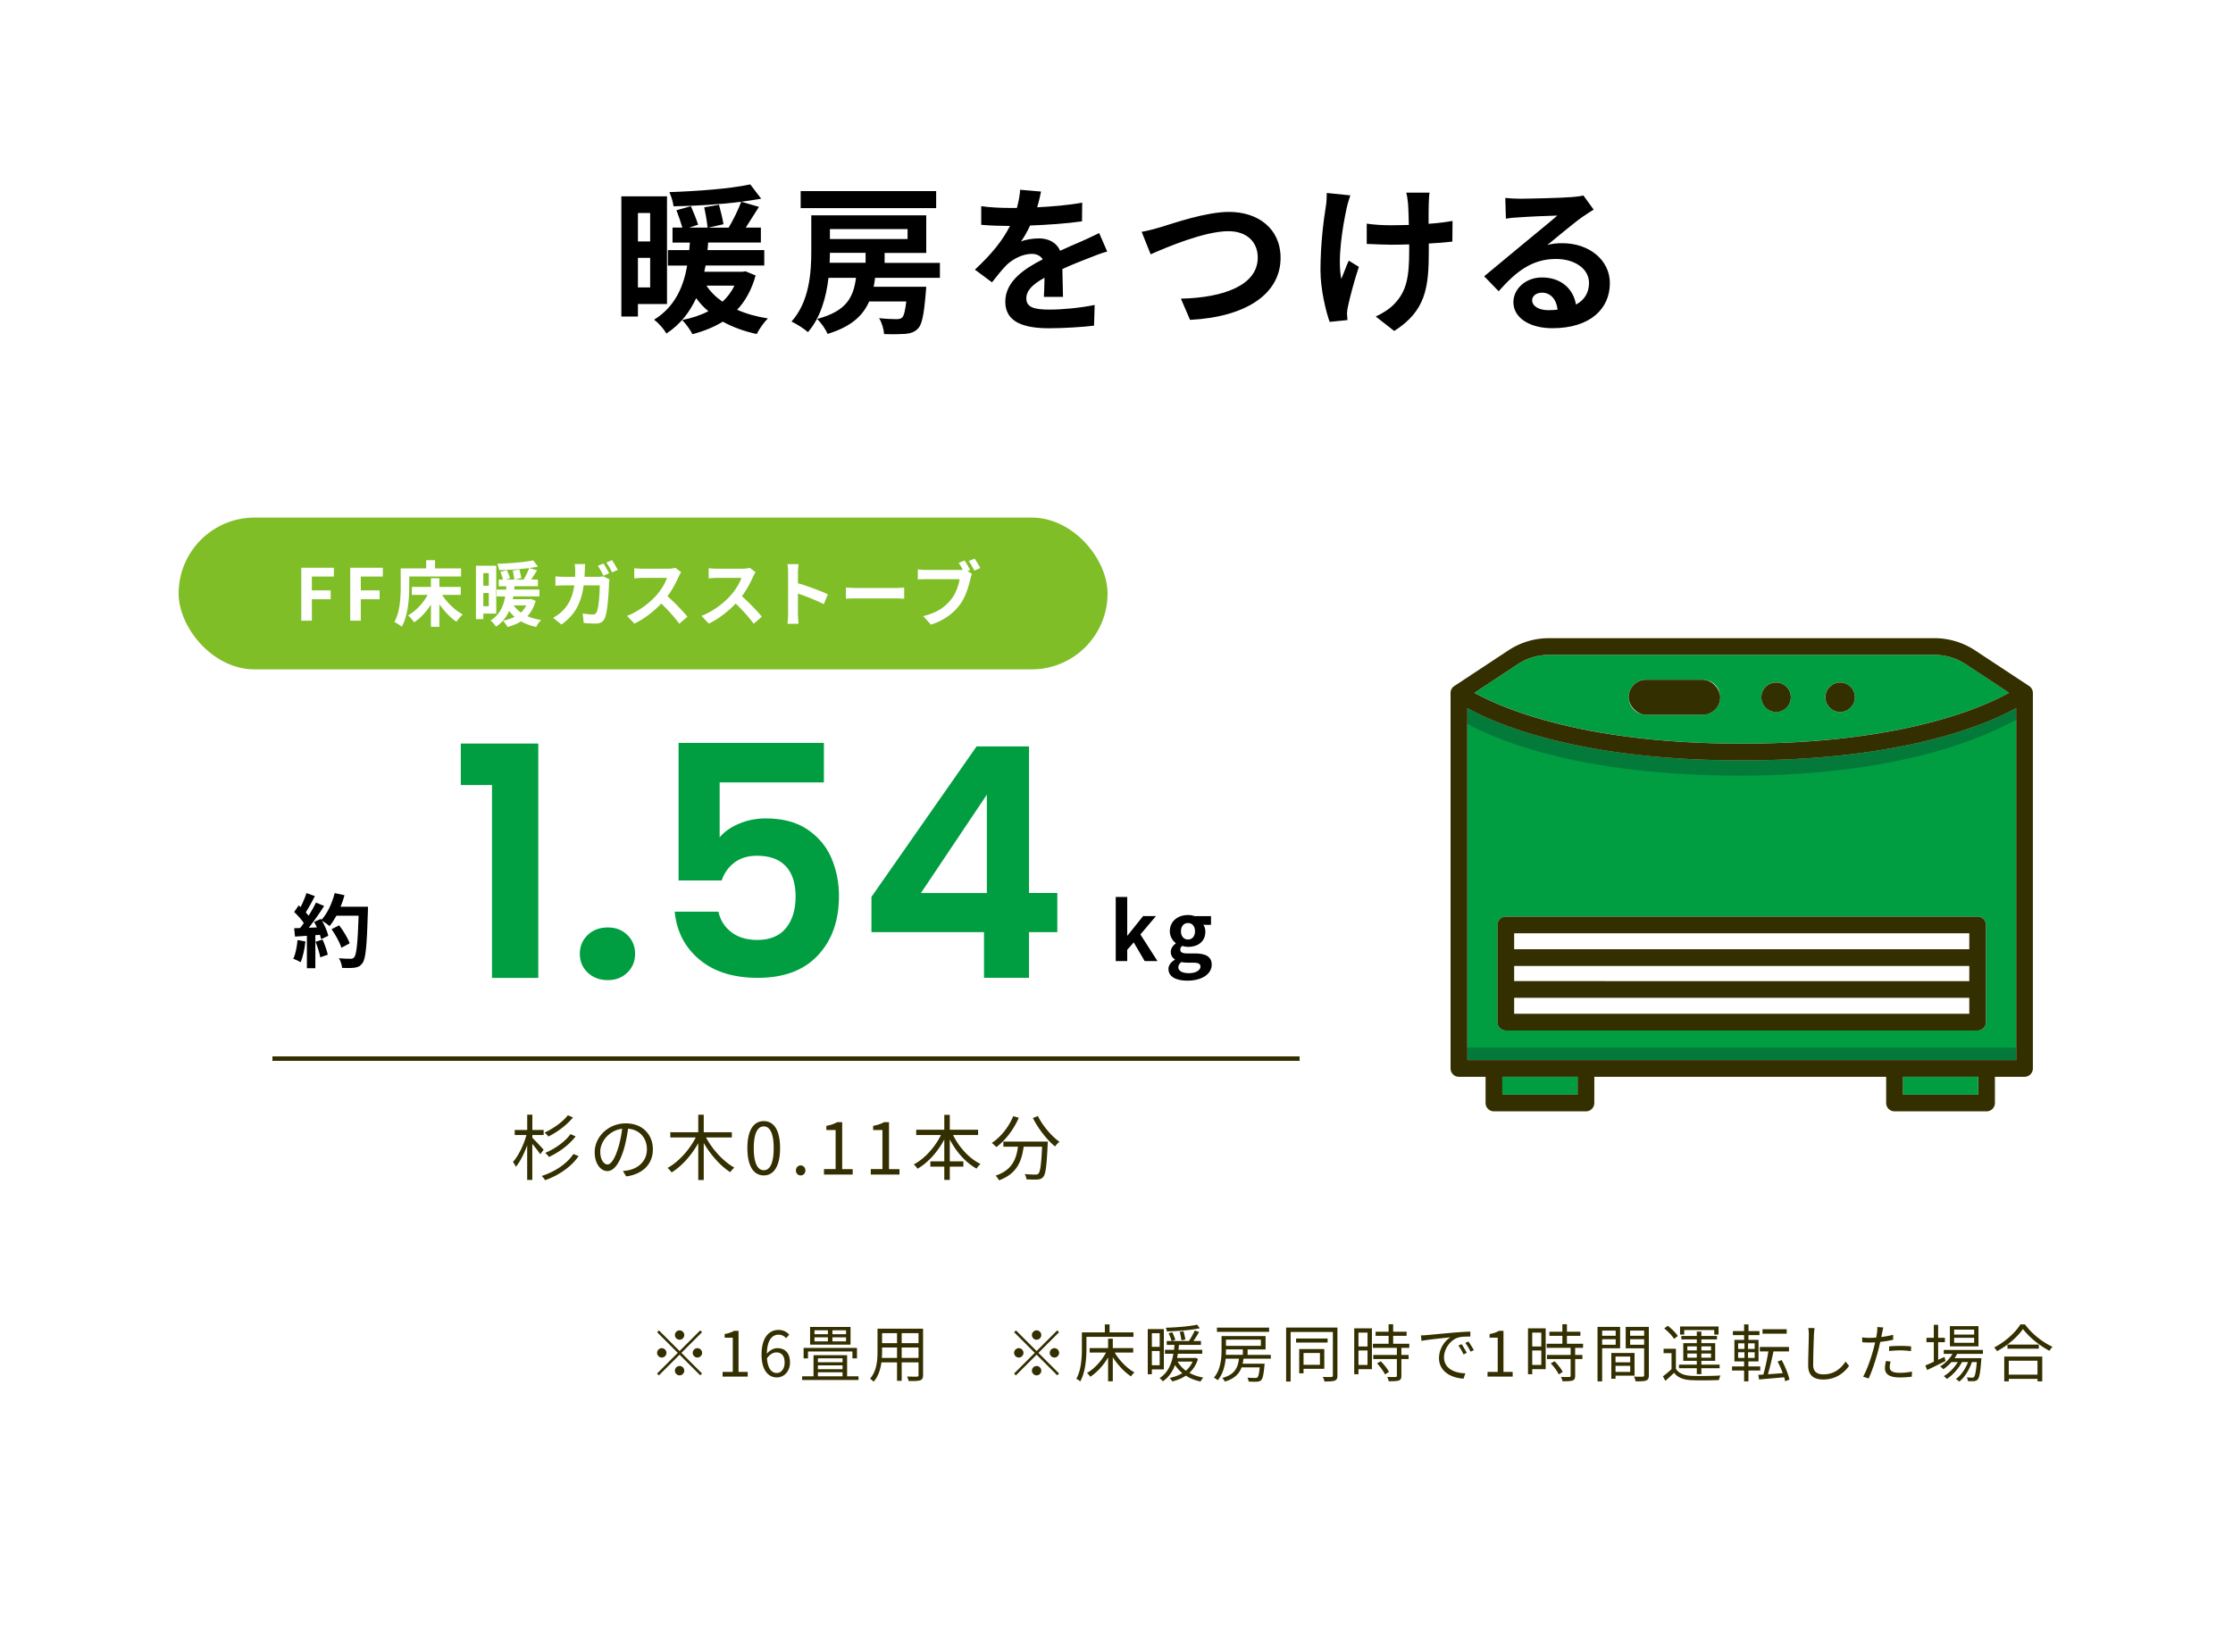
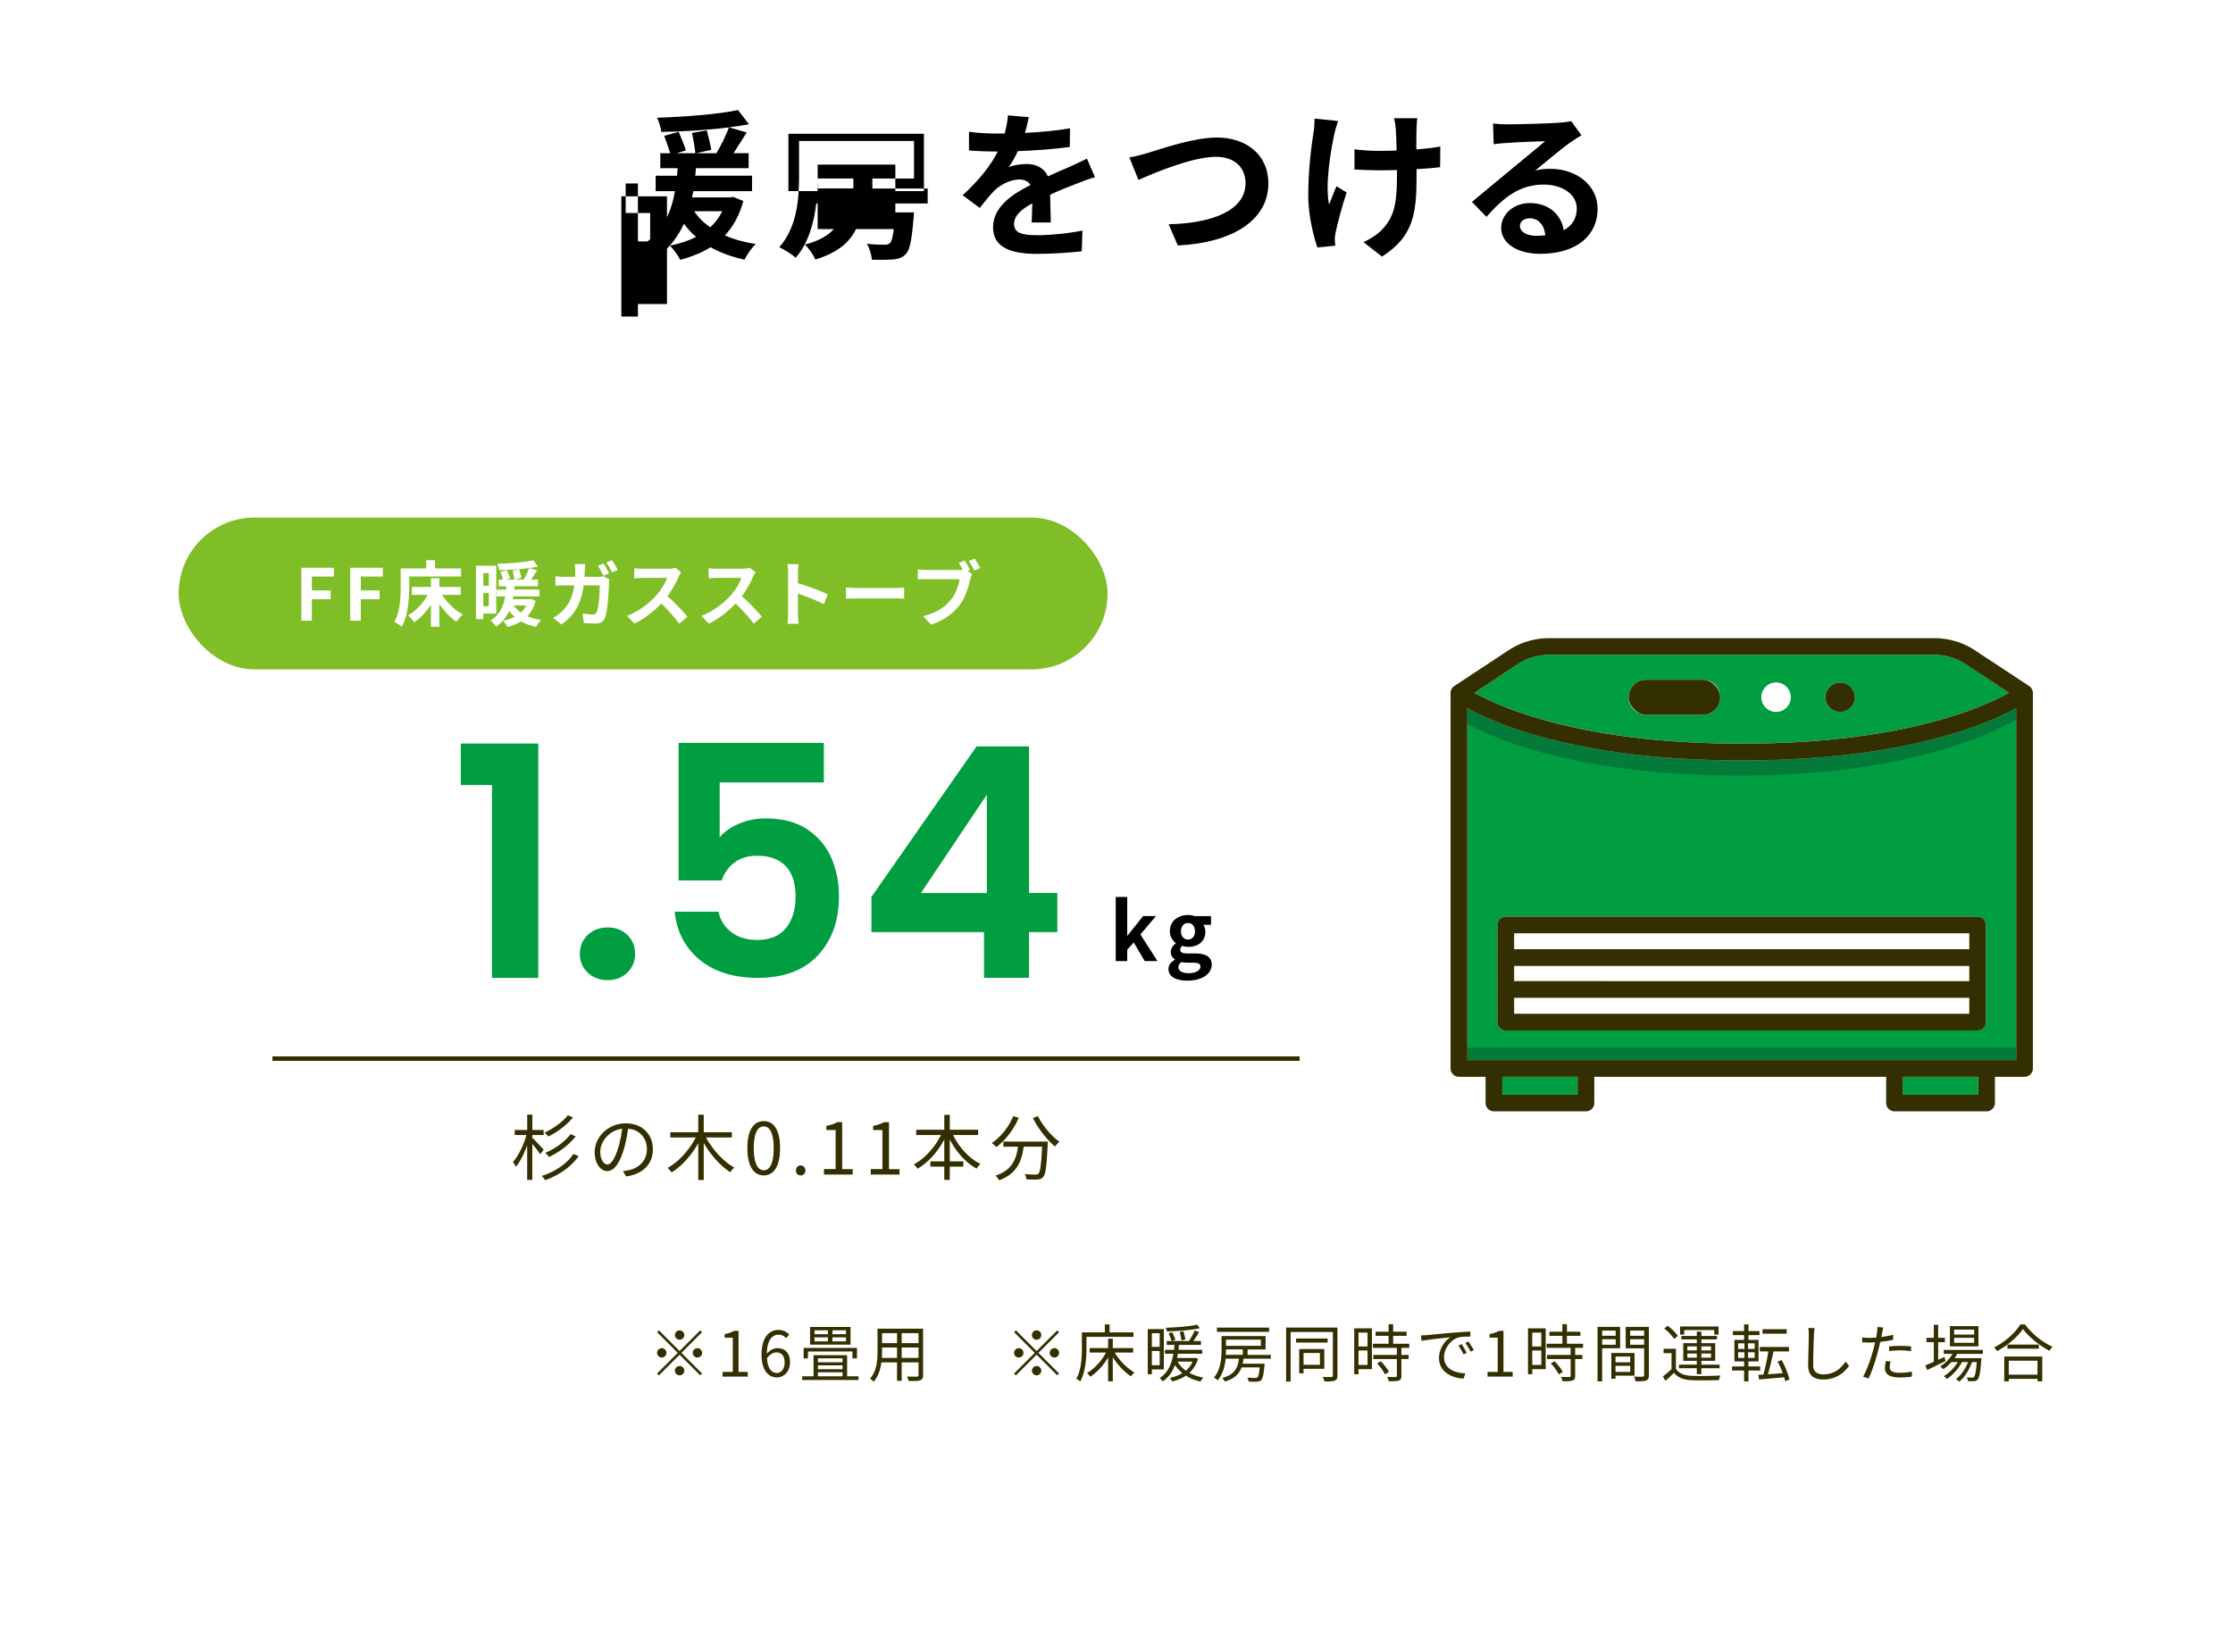
<svg xmlns="http://www.w3.org/2000/svg" id="_レイヤー_1" data-name="レイヤー 1" viewBox="0 0 500 370">
  <defs>
    <filter id="drop-shadow-3" filterUnits="userSpaceOnUse">
      <feOffset />
      <feGaussianBlur result="blur" stdDeviation="14" />
      <feFlood flood-color="#def0d7" flood-opacity=".6" />
      <feComposite in2="blur" operator="in" />
      <feComposite in="SourceGraphic" />
    </filter>
    <style>.cls-2,.cls-3,.cls-5{stroke-width:0}.cls-2{fill:#332f00}.cls-3{fill:#009e41}.cls-5{fill:#000}</style>
  </defs>
-   <path fill="#fff" filter="url(#drop-shadow-3)" stroke-width="0" d="M0 0h500v370H0z" />
-   <path class="cls-5" d="M142.84 68.08v2.81h-3.71V43.97h10.22v24.12h-6.52zm0-20.37v6.37h2.74v-6.37h-2.74zm2.74 16.66v-6.62h-2.74v6.62h2.74zm23.61-2.66c-.9 3.2-2.27 5.69-4.14 7.67 2.05.9 4.36 1.55 6.91 1.94-.9.83-1.98 2.41-2.52 3.49-2.84-.61-5.4-1.55-7.59-2.77-1.98 1.22-4.32 2.16-6.8 2.81-.43-.9-1.58-2.48-2.3-3.17 2.16-.43 4.14-1.08 5.87-1.98-1.04-.83-1.94-1.84-2.74-2.92-1.4 3.02-3.46 5.83-6.66 7.92-.58-1.01-1.76-2.38-2.77-3.09 4.75-2.92 6.62-7.52 7.42-12.13h-4.32v-3.46h4.79c.04-.58.07-1.15.14-1.69h-3.89v-3.35h2.2c-.32-1.12-.86-2.7-1.33-3.89l3.24-.9c.58 1.33 1.3 3.06 1.62 4.14l-2.02.65h4.14c-.11-1.19-.43-3.06-.76-4.54l3.31-.58c.4 1.4.83 3.24 1.01 4.36l-3.38.76h4.54c1.01-1.69 2.16-4.03 2.81-5.79-4.79.61-10.33.94-15.15 1.01-.11-.94-.54-2.3-.94-3.17 6.33-.22 13.68-.76 18.11-1.73l2.45 3.2c-1.37.25-2.88.47-4.46.68l3.96 1.15c-1.01 1.58-2.05 3.24-2.95 4.64h3.38v3.35h-11.81c-.04.58-.07 1.12-.14 1.69h12.71v3.46h-13.14c-.11.47-.18.94-.29 1.4h8.53l.68-.11 2.3.94zm-11.01 2.26c.9 1.37 2.09 2.56 3.6 3.6 1.08-1.01 2.02-2.2 2.66-3.6h-6.26zm37.76-1.76c-.07.68-.18 1.37-.32 2.02h11.77s-.04 1.01-.11 1.51c-.4 4.72-.83 6.95-1.73 7.85-.79.83-1.73 1.08-2.84 1.19-1.01.07-2.84.11-4.75.04-.07-1.08-.5-2.56-1.12-3.56 1.62.18 3.2.22 3.89.22.58 0 .94-.07 1.26-.36.4-.36.68-1.4.94-3.6h-8.31c-1.4 3.2-4.03 5.65-9.32 7.27-.4-1.01-1.48-2.56-2.34-3.35 6.62-1.76 8.13-4.86 8.71-9.21h-6.16c-.5 4.32-1.76 8.89-4.61 12.17-.79-.76-2.63-1.91-3.67-2.38 4.03-4.5 4.43-11.01 4.43-15.8v-7.99h25.74v8.42h-9.32v2.23h12.38v3.35h-14.51zm13.68-15.59h-30.34V42.8h30.34v3.82zm-23.79 10.01c0 .72-.04 1.48-.07 2.23h8.06v-2.23h-7.99zm0-5.33v2.23h17.39V51.3h-17.39zm47.91 15.16c.07-1.04.11-2.7.14-4.25-2.63 1.44-4.07 2.84-4.07 4.61 0 1.98 1.69 2.52 5.18 2.52 3.02 0 6.98-.4 10.12-1.04l-.14 4.64c-2.38.29-6.73.58-10.08.58-5.58 0-9.79-1.33-9.79-5.94s4.32-7.42 8.39-9.5c-.58-.9-1.51-1.22-2.48-1.22-2.02 0-4.21 1.15-5.58 2.45-1.08 1.08-2.09 2.38-3.31 3.92l-3.82-2.84c3.74-3.46 6.26-6.62 7.85-9.79h-.43c-1.44 0-4.07-.07-6.01-.25v-4.18c1.8.29 4.46.4 6.26.4h1.73c.43-1.62.68-3.06.72-4.07l4.68.4c-.18.86-.43 2.09-.86 3.53 3.35-.18 6.95-.47 10.08-1.04l-.04 4.18c-3.42.5-7.81.79-11.63.94-.58 1.26-1.3 2.56-2.05 3.6.94-.47 2.84-.72 4.03-.72 2.16 0 3.96.94 4.75 2.77 1.84-.86 3.35-1.48 4.82-2.12 1.37-.61 2.63-1.22 3.92-1.84l1.8 4.14c-1.15.29-3.02 1.01-4.25 1.51-1.58.61-3.6 1.4-5.79 2.41.04 1.98.11 4.61.14 6.23h-4.28zm26.25-15.62c2.77-.83 10.01-3.38 15.23-3.38 6.44 0 11.52 3.71 11.52 10.29 0 8.06-7.7 13.25-20.27 13.89l-2.05-4.75c9.65-.22 17.21-3.02 17.21-9.21 0-3.35-2.3-5.9-6.59-5.9-5.26 0-13.68 3.53-17.39 5.18l-2.02-5.04c1.3-.21 3.06-.68 4.36-1.08zm42.37-7.09c-.29.86-.68 2.12-.83 2.88-.86 3.96-2.12 11.41-1.19 15.84.47-1.08 1.08-2.81 1.66-4.1l2.27 1.4c-1.04 3.1-1.98 6.7-2.41 8.71-.14.54-.25 1.33-.25 1.73.04.36.07.97.11 1.48l-4 .4c-.76-2.16-2.05-7.13-2.05-11.55 0-5.83.72-11.34 1.19-14.22.18-1.01.22-2.2.22-3.1l5.29.54zm22.86 10.36c-1.44.18-3.28.32-5.29.43v1.48c0 8.42-.65 13.57-7.74 18.11l-4.14-3.24c1.37-.61 3.17-1.73 4.18-2.84 2.74-2.84 3.31-6.01 3.31-12.02v-1.29c-1.33.04-2.7.07-4 .07-1.55 0-3.74-.11-5.51-.18v-4.54c1.76.25 3.49.36 5.4.36 1.3 0 2.66-.04 4.03-.07-.04-1.98-.11-3.82-.18-4.79-.07-.76-.22-1.83-.4-2.45h5.22c-.14.79-.14 1.62-.18 2.41-.04.79-.04 2.63-.04 4.57 2.02-.14 3.89-.36 5.36-.65l-.04 4.64zm31.61-7.16c-.86.54-1.69 1.08-2.48 1.62-1.91 1.33-5.65 4.5-7.88 6.3 1.19-.32 2.2-.4 3.35-.4 6.05 0 10.65 3.78 10.65 8.96 0 5.62-4.28 10.08-12.89 10.08-4.97 0-8.71-2.27-8.71-5.83 0-2.88 2.63-5.54 6.41-5.54 4.39 0 7.06 2.7 7.6 6.08 1.94-1.04 2.92-2.7 2.92-4.86 0-3.2-3.24-5.36-7.38-5.36-5.47 0-9.04 2.92-12.85 7.23l-3.24-3.35c2.52-2.05 6.8-5.69 8.93-7.41 1.98-1.66 5.69-4.64 7.45-6.19-1.84.04-6.73.25-8.6.4-.97.04-2.09.14-2.92.29l-.14-4.64c1.01.11 2.23.18 3.24.18 1.87 0 9.5-.18 11.52-.36 1.48-.11 2.3-.25 2.74-.36l2.3 3.17zm-8.07 22.42c-.22-2.3-1.55-3.82-3.49-3.82-1.33 0-2.2.79-2.2 1.69 0 1.33 1.51 2.23 3.6 2.23.76 0 1.44-.04 2.09-.11z" />
+   <path class="cls-5" d="M142.84 68.08v2.81h-3.71V43.97h10.22v24.12h-6.52zm0-20.37v6.37h2.74v-6.37h-2.74zv-6.62h-2.74v6.62h2.74zm23.61-2.66c-.9 3.2-2.27 5.69-4.14 7.67 2.05.9 4.36 1.55 6.91 1.94-.9.83-1.98 2.41-2.52 3.49-2.84-.61-5.4-1.55-7.59-2.77-1.98 1.22-4.32 2.16-6.8 2.81-.43-.9-1.58-2.48-2.3-3.17 2.16-.43 4.14-1.08 5.87-1.98-1.04-.83-1.94-1.84-2.74-2.92-1.4 3.02-3.46 5.83-6.66 7.92-.58-1.01-1.76-2.38-2.77-3.09 4.75-2.92 6.62-7.52 7.42-12.13h-4.32v-3.46h4.79c.04-.58.07-1.15.14-1.69h-3.89v-3.35h2.2c-.32-1.12-.86-2.7-1.33-3.89l3.24-.9c.58 1.33 1.3 3.06 1.62 4.14l-2.02.65h4.14c-.11-1.19-.43-3.06-.76-4.54l3.31-.58c.4 1.4.83 3.24 1.01 4.36l-3.38.76h4.54c1.01-1.69 2.16-4.03 2.81-5.79-4.79.61-10.33.94-15.15 1.01-.11-.94-.54-2.3-.94-3.17 6.33-.22 13.68-.76 18.11-1.73l2.45 3.2c-1.37.25-2.88.47-4.46.68l3.96 1.15c-1.01 1.58-2.05 3.24-2.95 4.64h3.38v3.35h-11.81c-.04.58-.07 1.12-.14 1.69h12.71v3.46h-13.14c-.11.47-.18.94-.29 1.4h8.53l.68-.11 2.3.94zm-11.01 2.26c.9 1.37 2.09 2.56 3.6 3.6 1.08-1.01 2.02-2.2 2.66-3.6h-6.26zm37.76-1.76c-.07.68-.18 1.37-.32 2.02h11.77s-.04 1.01-.11 1.51c-.4 4.72-.83 6.95-1.73 7.85-.79.83-1.73 1.08-2.84 1.19-1.01.07-2.84.11-4.75.04-.07-1.08-.5-2.56-1.12-3.56 1.62.18 3.2.22 3.89.22.58 0 .94-.07 1.26-.36.4-.36.68-1.4.94-3.6h-8.31c-1.4 3.2-4.03 5.65-9.32 7.27-.4-1.01-1.48-2.56-2.34-3.35 6.62-1.76 8.13-4.86 8.71-9.21h-6.16c-.5 4.32-1.76 8.89-4.61 12.17-.79-.76-2.63-1.91-3.67-2.38 4.03-4.5 4.43-11.01 4.43-15.8v-7.99h25.74v8.42h-9.32v2.23h12.38v3.35h-14.51zm13.68-15.59h-30.34V42.8h30.34v3.82zm-23.79 10.01c0 .72-.04 1.48-.07 2.23h8.06v-2.23h-7.99zm0-5.33v2.23h17.39V51.3h-17.39zm47.91 15.16c.07-1.04.11-2.7.14-4.25-2.63 1.44-4.07 2.84-4.07 4.61 0 1.98 1.69 2.52 5.18 2.52 3.02 0 6.98-.4 10.12-1.04l-.14 4.64c-2.38.29-6.73.58-10.08.58-5.58 0-9.79-1.33-9.79-5.94s4.32-7.42 8.39-9.5c-.58-.9-1.51-1.22-2.48-1.22-2.02 0-4.21 1.15-5.58 2.45-1.08 1.08-2.09 2.38-3.31 3.92l-3.82-2.84c3.74-3.46 6.26-6.62 7.85-9.79h-.43c-1.44 0-4.07-.07-6.01-.25v-4.18c1.8.29 4.46.4 6.26.4h1.73c.43-1.62.68-3.06.72-4.07l4.68.4c-.18.86-.43 2.09-.86 3.53 3.35-.18 6.95-.47 10.08-1.04l-.04 4.18c-3.42.5-7.81.79-11.63.94-.58 1.26-1.3 2.56-2.05 3.6.94-.47 2.84-.72 4.03-.72 2.16 0 3.96.94 4.75 2.77 1.84-.86 3.35-1.48 4.82-2.12 1.37-.61 2.63-1.22 3.92-1.84l1.8 4.14c-1.15.29-3.02 1.01-4.25 1.51-1.58.61-3.6 1.4-5.79 2.41.04 1.98.11 4.61.14 6.23h-4.28zm26.25-15.62c2.77-.83 10.01-3.38 15.23-3.38 6.44 0 11.52 3.71 11.52 10.29 0 8.06-7.7 13.25-20.27 13.89l-2.05-4.75c9.65-.22 17.21-3.02 17.21-9.21 0-3.35-2.3-5.9-6.59-5.9-5.26 0-13.68 3.53-17.39 5.18l-2.02-5.04c1.3-.21 3.06-.68 4.36-1.08zm42.37-7.09c-.29.86-.68 2.12-.83 2.88-.86 3.96-2.12 11.41-1.19 15.84.47-1.08 1.08-2.81 1.66-4.1l2.27 1.4c-1.04 3.1-1.98 6.7-2.41 8.71-.14.54-.25 1.33-.25 1.73.04.36.07.97.11 1.48l-4 .4c-.76-2.16-2.05-7.13-2.05-11.55 0-5.83.72-11.34 1.19-14.22.18-1.01.22-2.2.22-3.1l5.29.54zm22.86 10.36c-1.44.18-3.28.32-5.29.43v1.48c0 8.42-.65 13.57-7.74 18.11l-4.14-3.24c1.37-.61 3.17-1.73 4.18-2.84 2.74-2.84 3.31-6.01 3.31-12.02v-1.29c-1.33.04-2.7.07-4 .07-1.55 0-3.74-.11-5.51-.18v-4.54c1.76.25 3.49.36 5.4.36 1.3 0 2.66-.04 4.03-.07-.04-1.98-.11-3.82-.18-4.79-.07-.76-.22-1.83-.4-2.45h5.22c-.14.79-.14 1.62-.18 2.41-.04.79-.04 2.63-.04 4.57 2.02-.14 3.89-.36 5.36-.65l-.04 4.64zm31.61-7.16c-.86.54-1.69 1.08-2.48 1.62-1.91 1.33-5.65 4.5-7.88 6.3 1.19-.32 2.2-.4 3.35-.4 6.05 0 10.65 3.78 10.65 8.96 0 5.62-4.28 10.08-12.89 10.08-4.97 0-8.71-2.27-8.71-5.83 0-2.88 2.63-5.54 6.41-5.54 4.39 0 7.06 2.7 7.6 6.08 1.94-1.04 2.92-2.7 2.92-4.86 0-3.2-3.24-5.36-7.38-5.36-5.47 0-9.04 2.92-12.85 7.23l-3.24-3.35c2.52-2.05 6.8-5.69 8.93-7.41 1.98-1.66 5.69-4.64 7.45-6.19-1.84.04-6.73.25-8.6.4-.97.04-2.09.14-2.92.29l-.14-4.64c1.01.11 2.23.18 3.24.18 1.87 0 9.5-.18 11.52-.36 1.48-.11 2.3-.25 2.74-.36l2.3 3.17zm-8.07 22.42c-.22-2.3-1.55-3.82-3.49-3.82-1.33 0-2.2.79-2.2 1.69 0 1.33 1.51 2.23 3.6 2.23.76 0 1.44-.04 2.09-.11z" />
  <rect x="40" y="115.92" width="208" height="34" rx="17" ry="17" fill="#7fbe26" stroke-width="0" />
  <path d="M67.46 127.16h7.3v1.97h-4.93v3.09h4.21v1.99h-4.21v4.8h-2.37v-11.84zm10.96 0h7.3v1.97h-4.93v3.09H85v1.99h-4.21v4.8h-2.37v-11.84zm13.21 4.18c0 2.58-.24 6.53-1.68 9.03-.35-.32-1.2-.86-1.65-1.07 1.31-2.29 1.42-5.65 1.42-7.96v-4.03h5.7v-1.84h1.99v1.84h5.83v1.81h-11.6v2.22zm7.37 1.9c1.12 1.75 2.88 3.44 4.63 4.39-.46.38-1.09 1.1-1.41 1.63-1.38-.93-2.74-2.35-3.84-3.94v5.07h-1.89v-4.98c-1.04 1.63-2.34 3.04-3.76 3.97-.3-.46-.93-1.2-1.36-1.55 1.75-.98 3.38-2.75 4.39-4.59h-3.54v-1.79h4.27v-1.95h1.89v1.95h4.79v1.79h-4.16zm9.22 4.18v1.25h-1.65V126.7h4.55v10.72h-2.9zm0-9.06v2.83h1.22v-2.83h-1.22zm1.22 7.41v-2.95h-1.22v2.95h1.22zm10.5-1.18c-.4 1.42-1.01 2.53-1.84 3.41.91.4 1.94.69 3.07.86-.4.37-.88 1.07-1.12 1.55-1.26-.27-2.4-.69-3.38-1.23-.88.54-1.92.96-3.03 1.25-.19-.4-.7-1.1-1.02-1.41.96-.19 1.84-.48 2.61-.88-.46-.37-.86-.82-1.22-1.3-.62 1.34-1.54 2.59-2.96 3.52-.26-.45-.78-1.06-1.23-1.38 2.11-1.3 2.95-3.35 3.3-5.39h-1.92v-1.54h2.13c.02-.26.03-.51.06-.75h-1.73v-1.49h.98c-.14-.5-.38-1.2-.59-1.73l1.44-.4c.26.59.58 1.36.72 1.84l-.9.29h1.84c-.05-.53-.19-1.36-.34-2.02l1.47-.26c.18.62.37 1.44.45 1.94l-1.5.34h2.02a17 17 0 001.25-2.58c-2.13.27-4.59.42-6.74.45-.05-.42-.24-1.02-.42-1.41 2.82-.1 6.08-.34 8.05-.77l1.09 1.42c-.61.11-1.28.21-1.98.3l1.76.51c-.45.71-.91 1.44-1.31 2.07h1.5v1.49h-5.25c-.02.26-.03.5-.06.75h5.65v1.54h-5.84c-.05.21-.08.42-.13.62h3.79l.3-.05 1.02.42zm-4.9 1c.4.61.93 1.14 1.6 1.6.48-.45.9-.98 1.18-1.6h-2.79zm18.84-6.4c.4 0 .82-.03 1.22-.11l1.38.69c-.05.26-.11.66-.11.83-.06 1.73-.26 6.21-.94 7.84-.35.8-.96 1.22-2.06 1.22-.91 0-1.87-.06-2.66-.13l-.24-2.13c.78.13 1.62.22 2.24.22.51 0 .74-.18.91-.58.46-1.01.67-4.21.67-5.94h-3.6c-.59 4.24-2.11 6.74-4.98 8.77l-1.86-1.5c.67-.37 1.46-.9 2.1-1.55 1.49-1.47 2.29-3.28 2.64-5.71h-2.11c-.54 0-1.42.02-2.11.08v-2.11c.67.08 1.5.11 2.11.11h2.29c.02-.45.03-.91.03-1.39 0-.35-.05-1.09-.11-1.47h2.35c-.05.38-.08 1.06-.1 1.44-.02.5-.03.96-.06 1.42h3.01zm1.24-.25c-.32-.66-.82-1.6-1.25-2.22l1.26-.51c.4.58.96 1.6 1.26 2.19l-1.28.54zm1.91-3.48c.42.61 1.01 1.62 1.3 2.18l-1.28.56c-.32-.67-.85-1.6-1.28-2.21l1.26-.53zm15.5 2.69c-.13.18-.42.67-.56.99-.54 1.25-1.44 2.96-2.51 4.4 1.58 1.38 3.52 3.42 4.47 4.58l-1.83 1.58c-1.04-1.44-2.53-3.07-4.03-4.53-1.7 1.79-3.83 3.46-6.02 4.5l-1.65-1.73c2.58-.98 5.06-2.91 6.56-4.59 1.06-1.2 2.03-2.79 2.38-3.92h-5.43c-.67 0-1.55.1-1.89.11v-2.27c.43.06 1.41.11 1.89.11h5.63c.7 0 1.34-.1 1.67-.21l1.31.98zm16.66 0c-.13.18-.42.67-.56.99-.54 1.25-1.44 2.96-2.51 4.4 1.58 1.38 3.52 3.42 4.47 4.58l-1.83 1.58c-1.04-1.44-2.53-3.07-4.03-4.53-1.7 1.79-3.83 3.46-6.02 4.5l-1.65-1.73c2.58-.98 5.06-2.91 6.56-4.59 1.06-1.2 2.03-2.79 2.38-3.92h-5.43c-.67 0-1.55.1-1.89.11v-2.27c.43.06 1.41.11 1.89.11h5.63c.7 0 1.34-.1 1.67-.21l1.31.98zm15.26 7.17c-1.65-.86-4.05-1.79-5.78-2.38v4.53c0 .46.08 1.58.14 2.23h-2.5c.1-.62.16-1.58.16-2.23v-9.19c0-.58-.05-1.38-.16-1.94h2.5c-.06.56-.14 1.26-.14 1.94v2.35c2.15.62 5.22 1.76 6.69 2.48l-.91 2.21zm4.96-3.73c.58.05 1.75.1 2.58.1h8.6c.74 0 1.46-.06 1.87-.1v2.51c-.38-.02-1.2-.08-1.87-.08h-8.6c-.91 0-1.99.03-2.58.08v-2.51zm27.22-3.71l1.01.66c-.14.3-.26.77-.35 1.11-.37 1.57-1.06 4.05-2.4 5.83-1.44 1.92-3.57 3.5-6.44 4.42l-1.74-1.91c3.19-.75 4.98-2.13 6.27-3.76 1.06-1.33 1.67-3.14 1.89-4.51h-7.46c-.74 0-1.49.03-1.9.06v-2.26c.46.06 1.38.13 1.9.13h7.41c.19 0 .46 0 .75-.03-.27-.53-.59-1.09-.9-1.55l1.31-.54c.42.61.95 1.54 1.23 2.11l-.59.26zm1.6-2.77c.4.58.98 1.55 1.28 2.11l-1.33.58c-.35-.66-.85-1.57-1.28-2.14l1.33-.54zm120.81 91.23h101.91v3.4H339.04zm0 7.14h101.91v3.57H339.04zm0-14.45h101.91v3.57H339.04z" fill="#fff" stroke-width="0" />
  <path class="cls-3" d="M426.08 241.18h16.86v4h-16.86zm23.78-86.01l-9.66-6.38c-2.1-1.38-4.55-2.12-7.06-2.12h-86.27c-2.51 0-4.97.74-7.06 2.12l-9.65 6.37c6.06 3.35 24.32 11.39 59.85 11.39s53.83-8.03 59.86-11.39zm-38.48-2.25a3.3 3.3 0 013.88 3.89 3.29 3.29 0 01-2.59 2.59 3.31 3.31 0 01-3.89-3.89c.25-1.29 1.3-2.35 2.59-2.59zm-13.69-.07c1.82 0 3.3 1.48 3.3 3.3s-1.48 3.3-3.3 3.3-3.3-1.48-3.3-3.3 1.48-3.3 3.3-3.3zm-16.43 7.22h-12.67a3.92 3.92 0 110-7.84h12.67a3.92 3.92 0 110 7.84zm-44.87 81.11h16.86v4h-16.86z" />
  <path class="cls-3" d="M328.55 158.58v78.85h122.9v-78.85c-6.76 3.74-25.4 11.72-61.45 11.72s-54.69-7.98-61.45-11.72zm116.15 48.58v21.77c0 1.03-.84 1.87-1.87 1.87H337.18c-1.03 0-1.87-.84-1.87-1.87v-21.77c0-1.03.84-1.87 1.87-1.87h105.65c1.03 0 1.87.84 1.87 1.87z" />
  <path class="cls-2" d="M335.3 207.16v21.77c0 1.03.84 1.87 1.87 1.87h105.65c1.03 0 1.87-.84 1.87-1.87v-21.77c0-1.03-.84-1.87-1.87-1.87H337.17c-1.03 0-1.87.84-1.87 1.87zm3.74 1.87h101.91v3.57H339.04v-3.57zm0 7.31h101.91v3.4H339.04v-3.4zm0 7.14h101.91v3.57H339.04v-3.57z" />
  <rect class="cls-2" x="364.67" y="152.24" width="20.51" height="7.84" rx="3.92" ry="3.92" />
-   <circle class="cls-2" cx="397.69" cy="156.16" r="3.3" />
  <path class="cls-2" d="M412.03 159.46c1.82 0 3.3-1.48 3.3-3.3s-1.48-3.3-3.3-3.3-3.3 1.48-3.3 3.3 1.48 3.3 3.3 3.3z" />
  <path style="isolation:isolate" opacity=".25" fill="#111224" stroke-width="0" d="M328.03 234.64h123.42v2.79H328.03z" />
  <path d="M328.29 162c6.76 3.74 25.4 11.72 61.45 11.72s55.3-8.87 62.4-12.89v-4.21c-6.37 3.64-26.73 13.36-62.4 13.36s-55.39-9.01-61.45-12.36V162z" fill="#111224" stroke-width="0" opacity=".25" />
  <path class="cls-2" d="M454.35 153.65l-12.1-7.98a16.542 16.542 0 00-9.12-2.74h-86.27c-3.25 0-6.41.95-9.12 2.74l-12.1 7.98c-.51.33-.82.89-.84 1.5v84.15c0 1.03.84 1.87 1.87 1.87h5.97v5.87c0 1.03.84 1.87 1.87 1.87h20.61c1.03 0 1.87-.84 1.87-1.87v-5.87h65.35v5.87c0 1.03.84 1.87 1.87 1.87h20.61c1.03 0 1.87-.84 1.87-1.87v-5.87h6.63c1.03 0 1.87-.84 1.87-1.87v-84.15c-.02-.61-.33-1.16-.84-1.5zm-114.55-4.86c2.1-1.39 4.54-2.12 7.06-2.12h86.27c2.52 0 4.96.73 7.06 2.12l9.66 6.38c-6.03 3.35-24.19 11.39-59.86 11.39s-53.79-8.05-59.85-11.39l9.65-6.37zm13.45 96.38h-16.86v-4h16.86v4zm89.7 0h-16.86v-4h16.86v4zm8.5-7.74h-122.9v-78.85c6.76 3.74 25.4 11.72 61.45 11.72s54.69-7.98 61.45-11.72v78.85zm-330.48 21.08c-.35-.54-1.14-1.55-1.78-2.32v8.08h-1.15v-7.75c-.69 1.89-1.6 3.71-2.54 4.82-.13-.34-.43-.82-.64-1.1 1.2-1.33 2.42-3.81 3.01-6.02h-2.62v-1.14h2.8v-3.43h1.15v3.43h2.53v1.14h-2.53v.62c.54.51 2.15 2.22 2.53 2.67l-.75.99zm8.58.43c-1.62 2.38-4.39 4.29-7.49 5.39-.16-.29-.5-.7-.78-.94 2.98-.96 5.68-2.75 7.11-4.93l1.17.48zm-1.25-8.66c-1.36 1.68-3.51 3.28-5.52 4.27-.18-.27-.54-.64-.85-.88 1.89-.86 4.07-2.38 5.23-3.89l1.14.5zm.59 4.23c-1.42 1.89-3.71 3.57-5.97 4.62-.19-.29-.53-.67-.85-.91 2.16-.9 4.45-2.5 5.67-4.21l1.15.5zm10.58 7.76c.5-.03.98-.11 1.36-.19 2.03-.45 4.02-1.95 4.02-4.69 0-2.4-1.52-4.37-4.21-4.59-.21 1.47-.51 3.07-.94 4.56-.98 3.25-2.24 4.93-3.71 4.93s-2.83-1.63-2.83-4.24c0-3.44 3.07-6.45 6.95-6.45s6.08 2.62 6.08 5.83-2.19 5.55-5.97 6.05l-.74-1.2zm-1.04-5.19c.4-1.31.71-2.82.88-4.27-3.04.38-4.9 2.99-4.9 5.12 0 2 .93 2.88 1.62 2.88s1.58-1.06 2.4-3.73zm19.66-2.32c1.44 2.71 3.94 5.43 6.34 6.75-.29.24-.7.69-.91 1.03-2.18-1.38-4.39-3.87-5.94-6.53v8.28h-1.23v-8.26c-1.52 2.72-3.71 5.19-5.97 6.56-.22-.32-.62-.77-.9-1.01 2.45-1.33 4.9-4.05 6.31-6.82h-5.7v-1.17h6.26v-3.92h1.23v3.92h6.29v1.17h-5.78zm9.26 2.39c0-4.08 1.42-6.05 3.67-6.05s3.65 1.99 3.65 6.05-1.42 6.11-3.65 6.11-3.67-2.03-3.67-6.11zm5.89 0c0-3.43-.9-4.87-2.22-4.87s-2.24 1.44-2.24 4.87.9 4.95 2.24 4.95 2.22-1.49 2.22-4.95zm4.98 5.01c0-.66.48-1.14 1.06-1.14s1.06.48 1.06 1.14-.48 1.1-1.06 1.1-1.06-.45-1.06-1.1zm6.28-.32h2.61v-8.75h-2.08v-.93c1.04-.19 1.79-.46 2.43-.83h1.12v10.52h2.35v1.22h-6.43v-1.22zm10.48 0h2.61v-8.75h-2.08v-.93c1.04-.19 1.79-.46 2.43-.83h1.12v10.52h2.35v1.22h-6.43v-1.22zm18.42-7.64c1.33 2.74 3.63 5.28 6.15 6.5-.29.24-.7.71-.88 1.04-2.42-1.33-4.56-3.76-6-6.53v4.9h3.04v1.18h-3.04v2.98h-1.23v-2.98h-3.12v-1.18h3.12v-4.9c-1.47 2.77-3.63 5.19-5.99 6.55-.18-.29-.58-.74-.85-.96 2.43-1.26 4.75-3.86 6.1-6.59h-5.55v-1.18h6.29v-3.34h1.23v3.34h6.34v1.18h-5.6zm14.72-3.86c-1.15 2.69-3.01 5.07-5.03 6.58-.21-.26-.72-.7-1.01-.93 2.02-1.34 3.79-3.55 4.79-6l1.25.35zm6.5 5.33s-.02.42-.03.58c-.22 4.91-.46 6.75-1.01 7.36-.34.4-.67.5-1.23.56-.53.05-1.52.02-2.51-.03-.03-.35-.18-.83-.4-1.18 1.04.1 2.03.11 2.4.11.34 0 .53-.03.67-.21.42-.4.64-2 .83-6.03h-4.13c-.42 3.15-1.44 6.05-5.51 7.52-.16-.3-.5-.79-.77-1.04 3.76-1.25 4.64-3.79 5.01-6.48h-3.27v-1.15h9.94zm-2.22-5.71c1.04 2.15 3.09 4.55 4.82 5.76-.3.26-.75.72-.98 1.06-1.76-1.42-3.78-4-4.96-6.37l1.12-.45z" />
-   <path class="cls-5" d="M68.39 210.85c-.18 1.69-.56 3.49-1.08 4.65-.38-.23-1.17-.61-1.64-.77.52-1.06.81-2.66.95-4.18l1.76.31zm14.01-7.79s0 .72-.02.99c-.23 7.89-.49 10.73-1.24 11.69-.5.68-.97.88-1.73.99-.65.11-1.76.09-2.81.05-.04-.61-.32-1.55-.72-2.16 1.13.11 2.16.11 2.65.11.34 0 .54-.07.76-.31.54-.56.81-3.19 1.01-9.33h-4.97c-.49.88-.99 1.67-1.53 2.32-.36-.32-1.15-.86-1.69-1.19.63 1.13 1.21 2.47 1.4 3.37l-1.62.76c-.05-.29-.14-.61-.25-.97l-1.03.07v7.4h-1.89v-7.26l-2.67.18-.18-1.87 1.33-.05c.27-.34.56-.72.83-1.12-.52-.77-1.4-1.75-2.16-2.47l1.01-1.48c.14.13.29.25.43.38.5-.99 1.03-2.2 1.31-3.13l1.89.67c-.65 1.24-1.39 2.63-2.04 3.64.23.25.45.52.63.76.65-1.01 1.22-2.05 1.66-2.95l1.82.76c-1.01 1.58-2.27 3.42-3.44 4.88l1.82-.07c-.2-.43-.41-.86-.63-1.24l1.51-.67.13.22c1.33-1.42 2.39-3.73 2.97-6l2.2.47c-.23.88-.54 1.75-.88 2.58h6.14zm-10.17 7.38c.49 1.06.95 2.47 1.17 3.38l-1.69.59c-.14-.92-.61-2.38-1.06-3.48l1.58-.5zm4.21 1.83c-.34-1.13-1.28-2.86-2.2-4.16l1.71-.86c.94 1.24 1.96 2.9 2.34 4.03l-1.85.99z" />
  <path class="cls-3" d="M103.18 175.82v-9.29h17.35v52.49h-10.37v-43.2h-6.98zm28.41 42.01c-1.18-1.13-1.76-2.53-1.76-4.21s.59-3.08 1.76-4.21c1.18-1.13 2.68-1.69 4.5-1.69s3.24.57 4.39 1.69c1.15 1.13 1.73 2.53 1.73 4.21s-.58 3.08-1.73 4.21-2.62 1.69-4.39 1.69-3.32-.56-4.5-1.69zm52.88-42.59h-23.33v12.31c1.01-1.25 2.45-2.27 4.32-3.06s3.86-1.19 5.98-1.19c3.84 0 6.98.84 9.43 2.52 2.45 1.68 4.22 3.83 5.33 6.44 1.1 2.62 1.66 5.41 1.66 8.39 0 5.52-1.57 9.96-4.72 13.32-3.14 3.36-7.62 5.04-13.43 5.04-5.47 0-9.84-1.37-13.1-4.1-3.27-2.74-5.11-6.31-5.54-10.73h9.79c.43 1.92 1.4 3.46 2.92 4.61 1.51 1.15 3.44 1.73 5.8 1.73 2.83 0 4.97-.89 6.41-2.66 1.44-1.78 2.16-4.13 2.16-7.06s-.73-5.24-2.2-6.8c-1.46-1.56-3.61-2.34-6.44-2.34-2.02 0-3.7.5-5.04 1.51-1.34 1.01-2.3 2.35-2.88 4.03h-9.65v-30.82h32.54v8.86zm10.66 33.55v-7.92l23.54-33.7h11.74V200h6.34v8.78h-6.34V219h-10.08v-10.22h-25.2zm25.84-30.81l-14.76 22.03h14.76v-22.03z" />
  <path class="cls-5" d="M249.83 200.89h2.57v8.64h.07l3.49-4.36h2.88l-3.49 4.12 3.82 5.96h-2.86l-2.45-4.18-1.46 1.66v2.52h-2.57v-14.37zm11.8 16.16c0-.85.52-1.57 1.44-2.09v-.09c-.52-.34-.92-.86-.92-1.69 0-.76.52-1.46 1.12-1.89v-.07c-.68-.5-1.33-1.46-1.33-2.63 0-2.38 1.93-3.66 4.07-3.66.56 0 1.1.11 1.51.25h3.64v1.95h-1.73c.27.34.47.9.47 1.53 0 2.27-1.73 3.42-3.89 3.42-.4 0-.86-.09-1.3-.23-.29.23-.43.47-.43.86 0 .54.4.83 1.58.83h1.71c2.43 0 3.75.76 3.75 2.52 0 2.03-2.11 3.58-5.47 3.58-2.38 0-4.21-.81-4.21-2.59zm7.17-.54c0-.72-.59-.9-1.67-.9h-1.22c-.61 0-1.04-.05-1.4-.14-.45.36-.67.76-.67 1.17 0 .85.94 1.33 2.41 1.33s2.56-.67 2.56-1.46zm-1.22-7.93c0-1.19-.67-1.85-1.57-1.85s-1.58.67-1.58 1.85.7 1.85 1.58 1.85 1.57-.67 1.57-1.85z" />
  <path fill="none" stroke="#332f00" stroke-miterlimit="10" d="M61 237.1h230" />
  <path d="M152.17 302.59l4.62-4.62.41.41-4.62 4.62 4.62 4.62-.41.41-4.62-4.62-4.64 4.64-.41-.41 4.64-4.64-4.62-4.62.41-.41 4.62 4.62zm-2.94.41c0 .57-.48 1.05-1.05 1.05s-1.05-.48-1.05-1.05.48-1.05 1.05-1.05 1.05.48 1.05 1.05zm2.94-2.94c-.57 0-1.05-.48-1.05-1.05s.48-1.05 1.05-1.05 1.05.48 1.05 1.05-.48 1.05-1.05 1.05zm0 5.88c.57 0 1.05.48 1.05 1.05s-.48 1.05-1.05 1.05-1.05-.48-1.05-1.05.48-1.05 1.05-1.05zm2.94-2.94c0-.57.48-1.05 1.05-1.05s1.05.48 1.05 1.05-.48 1.05-1.05 1.05-1.05-.48-1.05-1.05zm6.69 4.26h2.28v-7.66h-1.82v-.81c.91-.17 1.57-.41 2.13-.73h.98v9.2h2.06v1.06h-5.63v-1.06zm14.21-7.55c-.41-.49-1.02-.78-1.65-.78-1.4 0-2.59 1.08-2.65 4.27.63-.77 1.53-1.25 2.34-1.25 1.74 0 2.84 1.08 2.84 3.22 0 1.99-1.34 3.33-2.94 3.33-1.97 0-3.43-1.7-3.43-5.08 0-4.02 1.81-5.56 3.8-5.56 1.07 0 1.83.45 2.4 1.05l-.7.8zm-.32 5.46c0-1.39-.6-2.27-1.85-2.27-.64 0-1.43.36-2.1 1.32.15 2.13.92 3.29 2.21 3.29.98 0 1.74-.94 1.74-2.34zm16.54 3.08v.83h-12.62v-.83h2.55v-4.73h7.52v4.73h2.55zm-11.31-4.01h-.98v-2.35h11.95v2.35h-1.02v-1.55h-9.95v1.55zm9.53-3.08h-9.06v-3.96h9.06v3.96zm-8.08-2.34h3.01v-.88h-3.01v.88zm0 1.6h3.01v-.9h-3.01v.9zm.77 3.81v.88h5.52v-.88h-5.52zm5.52 1.57h-5.52v.87h5.52v-.87zm-5.52 2.45h5.52v-.9h-5.52v.9zm6.3-10.31h-3.05v.88h3.05v-.88zm0 1.58h-3.05v.9h3.05v-.9zm17.25 8.46c0 .67-.18.98-.63 1.16-.48.17-1.29.18-2.61.17-.04-.28-.21-.73-.35-1.01.98.04 1.93.03 2.19.03.28-.01.38-.1.38-.36v-2.84h-3.77v4.13h-1.04v-4.13h-3.5c-.21 1.55-.69 3.15-1.75 4.34-.15-.21-.57-.56-.8-.69 1.54-1.74 1.68-4.2 1.68-6.15v-5.04h10.2v10.39zm-5.83-3.85v-2.33h-3.35v.83c0 .46-.01.98-.06 1.5h3.4zm-3.35-5.55v2.24h3.35v-2.24h-3.35zm8.16 0h-3.77v2.24h3.77v-2.24zm0 5.55v-2.33h-3.77v2.33h3.77zm26.44-1.54l4.62-4.62.41.41-4.62 4.62 4.62 4.62-.41.41-4.62-4.62-4.64 4.64-.41-.41 4.64-4.64-4.62-4.62.41-.41 4.62 4.62zm-2.94.41c0 .57-.48 1.05-1.05 1.05s-1.05-.48-1.05-1.05.48-1.05 1.05-1.05 1.05.48 1.05 1.05zm2.94-2.94c-.57 0-1.05-.48-1.05-1.05s.48-1.05 1.05-1.05 1.05.48 1.05 1.05-.48 1.05-1.05 1.05zm0 5.88c.57 0 1.05.48 1.05 1.05s-.48 1.05-1.05 1.05-1.05-.48-1.05-1.05.48-1.05 1.05-1.05zm2.94-2.94c0-.57.48-1.05 1.05-1.05s1.05.48 1.05 1.05-.48 1.05-1.05 1.05-1.05-.48-1.05-1.05zm8.22-3.6v2.62c0 2.13-.2 5.27-1.39 7.38a3.87 3.87 0 00-.88-.59c1.13-2 1.25-4.8 1.25-6.79v-3.61h5.14v-1.79h1.06v1.79h5.35v1h-10.53zm6.34 3.54c1.04 1.79 2.79 3.56 4.41 4.45-.25.21-.6.59-.77.88-1.44-.94-2.97-2.55-4.08-4.29v5.39h-1.05v-5.35c-1.04 1.79-2.52 3.39-3.99 4.33-.17-.27-.5-.64-.74-.84 1.64-.92 3.29-2.72 4.26-4.58h-3.66v-1h4.13v-2.1h1.05v2.1h4.57v1h-4.13zm8.31 3.76v1.09H257v-10.11h3.6v9.02h-2.68zm0-8.1v3.05h1.75v-3.05h-1.75zm1.75 7.17v-3.19h-1.75v3.19h1.75zm8.58-1.4c-.42 1.32-1.08 2.33-1.92 3.11.9.5 1.96.85 3.11 1.06-.22.21-.49.62-.63.88-1.23-.27-2.34-.7-3.28-1.32-.9.62-1.93 1.02-3.05 1.3-.11-.21-.39-.62-.59-.77 1.06-.24 2.03-.59 2.86-1.09-.64-.52-1.21-1.12-1.64-1.82-.55 1.43-1.37 2.75-2.76 3.66-.15-.24-.48-.57-.71-.73 2-1.25 2.76-3.42 3.1-5.45h-1.9v-.88h2.04c.04-.38.08-.76.11-1.11h-1.74v-.86h4.97c.46-.69.99-1.65 1.29-2.35l.98.32c-.38.67-.84 1.43-1.28 2.03h1.7v.86h-4.92c-.03.35-.07.73-.11 1.11h5.32v.88h-5.46c-.04.31-.11.63-.17.94h3.91l.2-.03.57.25zm.4-6.89c-1.89.43-4.92.66-7.37.71-.01-.22-.14-.57-.25-.81 2.42-.08 5.39-.32 7.02-.69l.6.79zm-6.17.9c.27.53.57 1.26.7 1.71l-.85.28c-.11-.46-.39-1.2-.66-1.76l.81-.22zm1.2 6.58c.45.78 1.08 1.47 1.86 2.05a5.8 5.8 0 001.5-2.05h-3.36zm.86-4.76c-.06-.48-.21-1.29-.38-1.9l.84-.14c.17.62.35 1.39.42 1.85l-.88.2zm13.9 4.1c-.04.39-.11.77-.2 1.12h4.92s-.01.28-.03.41c-.2 2.06-.38 2.93-.74 3.28-.25.24-.52.31-.92.34-.36.03-1.11.03-1.88-.03-.03-.25-.13-.63-.28-.87.74.06 1.47.07 1.74.07.25 0 .38-.03.5-.13.22-.2.38-.81.52-2.24h-4.06c-.55 1.46-1.6 2.54-3.75 3.18-.1-.22-.38-.62-.57-.81 2.76-.74 3.47-2.24 3.73-4.31h-2.98c-.17 1.67-.64 3.49-1.78 4.83-.17-.18-.62-.48-.85-.59 1.53-1.79 1.71-4.33 1.71-6.21v-3.1h9.86v3h-4.03v1.21h5.2v.85h-6.08zm5.73-6.01h-11.68v-.94h11.68v.94zm-9.66 4.06c0 .35-.01.71-.03 1.09h3.81v-1.21h-3.78v.11zm0-2.31v1.39h7.82v-1.39h-7.82zm24.96 8.04c0 .64-.15.95-.57 1.13-.43.17-1.13.2-2.34.2-.04-.29-.21-.74-.38-1.02.88.03 1.7.03 1.93.01.25-.01.34-.1.34-.32v-9.76h-9.46v11.11h-1.01v-12.1h11.49v10.76zm-2.2-7.39h-7.06v-.91h7.06v.91zm-5.39 5.88v1.01h-.97v-5.44h5.62v4.43h-4.65zm0-3.54v2.65h3.67v-2.65h-3.67zm15.31 3.62h-3.01v1.13h-.95v-10.27h3.96v9.13zm-3.01-8.19v3.11h2.03v-3.11h-2.03zm2.03 7.25v-3.24h-2.03v3.24h2.03zm7.58-3.82v1.58h1.62v.92h-1.62v3.75c0 .59-.15.9-.57 1.05-.43.15-1.13.17-2.27.17-.04-.28-.18-.7-.34-.97.87.03 1.64.03 1.86.01.24-.01.31-.07.31-.28v-3.74h-5.29v-.92h5.29v-1.58h-5.37v-.92h3.52v-1.78h-2.91v-.92h2.91v-1.67h1.02v1.67h3.01v.92h-3.01v1.78h3.61v.92h-1.78zm-4.61 3c.71.7 1.5 1.69 1.82 2.38l-.88.56c-.32-.69-1.07-1.72-1.78-2.47l.84-.48zm10.23-5.86c.91-.08 3.53-.34 6.08-.56 1.51-.13 2.82-.2 3.74-.24v1.12c-.8 0-2 .01-2.72.22-1.97.63-3.17 2.75-3.17 4.38 0 2.7 2.52 3.56 4.78 3.64l-.41 1.18c-2.56-.11-5.49-1.48-5.49-4.58 0-2.16 1.3-3.92 2.58-4.68-1.22.14-5 .5-6.5.81l-.13-1.23c.53-.01.97-.04 1.23-.07zm9.01 3.97l-.71.34c-.32-.67-.73-1.4-1.15-1.98l.71-.31c.32.46.85 1.33 1.15 1.95zm1.6-.61l-.73.34c-.34-.67-.74-1.36-1.19-1.95l.7-.32c.34.46.88 1.32 1.22 1.93zm3.06 4.87h2.28v-7.66h-1.82v-.81c.91-.17 1.57-.41 2.13-.73h.98v9.2h2.06v1.06h-5.63v-1.06zm13.02-.61h-3.01v1.13h-.95v-10.27h3.96v9.13zm-3.01-8.19v3.11h2.03v-3.11h-2.03zm2.03 7.25v-3.24h-2.03v3.24h2.03zm7.58-3.82v1.58h1.62v.92h-1.62v3.75c0 .59-.15.9-.57 1.05-.43.15-1.13.17-2.27.17-.04-.28-.18-.7-.34-.97.87.03 1.64.03 1.86.01.24-.01.31-.07.31-.28v-3.74h-5.29v-.92h5.29v-1.58h-5.37v-.92h3.52v-1.78h-2.91v-.92h2.91v-1.67h1.02v1.67h3.01v.92h-3.01v1.78h3.61v.92h-1.78zm-4.61 3c.71.7 1.5 1.69 1.82 2.38l-.88.56c-.32-.69-1.06-1.72-1.78-2.47l.84-.48zm10.66-2.92v7.42h-1.04v-12.2h5.06v4.78h-4.02zm0-3.96v1.16h3.03v-1.16h-3.03zm3.03 3.17v-1.23h-3.03v1.23h3.03zm-.04 6.92v.7h-.94v-5.77h5.2v5.07h-4.26zm0-4.28v1.3h3.29v-1.3h-3.29zm3.29 3.45v-1.36h-3.29v1.36h3.29zm4.17.74c0 .66-.15 1.01-.62 1.19-.45.17-1.19.18-2.35.18-.04-.29-.21-.79-.36-1.06.85.04 1.71.03 1.96.01.24 0 .32-.08.32-.34v-6.01h-4.13v-4.79h5.18V308zm-4.19-10v1.16h3.14v-1.16h-3.14zm3.14 3.18v-1.25h-3.14v1.25h3.14zm7.12 5.39c.66 1.04 1.89 1.51 3.53 1.57 1.54.07 4.76.03 6.44-.08-.13.24-.29.71-.34 1.02-1.57.07-4.52.1-6.09.03-1.83-.07-3.1-.56-3.96-1.65-.62.6-1.26 1.19-1.95 1.79l-.55-1c.59-.43 1.3-1.02 1.93-1.61v-3.59h-1.78v-.98h2.76v4.5zm-.42-6.71c-.42-.7-1.36-1.67-2.21-2.34l.8-.59c.85.64 1.82 1.6 2.25 2.28l-.84.64zm5.09 6.57h-3.99v-.8h3.99v-.85h-3.03v-3.96h3.03v-.84h-3.46v-.78h3.46v-.97h1.02v.97h3.5v.78h-3.5v.84h3.1v3.96h-3.1v.85h4.09v.8h-4.09v1.33h-1.02v-1.33zm-2.83-7.53h-.92v-1.82h8.62v1.82h-.97v-1.02h-6.72v1.02zm.71 3.54h2.12v-.91h-2.12v.91zm2.12 1.63v-.94h-2.12v.94h2.12zm1.02-2.54v.91h2.16v-.91h-2.16zm2.16 1.6h-2.16v.94h2.16v-.94zm8.38 3.82v2.42h-.97v-2.42h-2.7v-.92h2.7v-1.12h-2.17v-4.83h2.17v-1.06h-2.51v-.91h2.51v-1.5h.98v1.5h2.46v.91h-2.46v1.06h2.25v4.83h-2.27v1.12h2.65v.92h-2.65zm-2.31-4.84h1.42v-1.25h-1.42v1.25zm0 2.01h1.42v-1.27h-1.42v1.27zm3.71-3.26h-1.49v1.25h1.49v-1.25zm0 1.99h-1.49v1.27h1.49v-1.27zm6.84 6.51c-.06-.27-.14-.57-.24-.9-2.02.18-4.12.36-5.62.49l-.17-1.04c.34-.01.71-.04 1.13-.06.41-1.42.87-3.53 1.12-5.18h-1.91v-1h6.53v1h-3.47c-.35 1.68-.81 3.67-1.25 5.11 1.02-.07 2.17-.15 3.32-.25-.31-.87-.71-1.79-1.15-2.58l.9-.35c.78 1.37 1.48 3.18 1.76 4.37l-.97.38zm.33-10.67h-5.42v-1h5.42v1zm6.24-1.25c-.07.45-.11.94-.14 1.39-.06 1.57-.17 4.85-.17 6.92 0 1.53.98 2.06 2.27 2.06 2.55 0 3.99-1.43 4.99-2.87l.77.97c-.94 1.32-2.73 3.05-5.79 3.05-1.99 0-3.36-.84-3.36-3.1 0-2.06.14-5.56.14-7.03 0-.5-.04-1-.13-1.4h1.42zm17.57 2.62c-.91.21-1.91.36-2.87.48-.13.6-.28 1.25-.43 1.83-.5 1.99-1.44 4.85-2.17 6.36l-1.23-.41c.83-1.43 1.81-4.24 2.33-6.21.13-.46.24-.97.35-1.47-.45.03-.87.04-1.26.04-.62 0-1.12-.03-1.61-.06l-.04-1.09c.66.08 1.16.1 1.67.1.46 0 .95-.03 1.48-.06.1-.5.17-.94.21-1.22.04-.39.07-.85.04-1.15l1.36.11c-.1.31-.2.83-.25 1.11l-.21 1.02c.9-.11 1.81-.28 2.65-.5v1.11zm-.54 4.86c-.13.46-.2.9-.2 1.25 0 .66.31 1.29 2.28 1.29.9 0 1.86-.11 2.7-.27l-.04 1.13c-.74.1-1.67.18-2.68.18-2.19 0-3.33-.67-3.33-2.04 0-.53.08-1.05.21-1.64l1.05.1zm-.35-3.38c.73-.07 1.64-.11 2.54-.11.8 0 1.65.03 2.4.11l-.03 1.06c-.7-.08-1.53-.17-2.34-.17-.87 0-1.71.06-2.56.15v-1.05zm12.65 3.27c-1.42.71-2.94 1.46-4.12 2.02l-.41-1.02c.53-.22 1.19-.5 1.9-.83v-4.38h-1.64v-.98h1.64v-2.91h.97v2.91h1.51v.98h-1.51v3.94l1.43-.64.22.92zm2.61-1.61c-.18.34-.38.67-.6.98h6.02s-.01.28-.04.42c-.21 2.89-.43 3.98-.83 4.38-.21.24-.46.31-.78.35-.31.01-.83.01-1.39-.01 0-.25-.1-.63-.24-.84.52.04.98.06 1.19.06.2 0 .32-.01.42-.15.24-.25.45-1.13.63-3.33h-1.09c-.56 1.67-1.65 3.47-2.86 4.38-.17-.21-.49-.45-.74-.6 1.13-.76 2.16-2.27 2.73-3.78h-1.36c-.74 1.44-2.12 2.97-3.4 3.78-.15-.22-.43-.48-.69-.64 1.16-.63 2.4-1.89 3.15-3.14h-1.42a9.63 9.63 0 01-1.82 1.6c-.14-.17-.5-.5-.71-.64 1.11-.66 2.12-1.65 2.77-2.8h-1.96v-.88H444v.88h-5.76zm4.76-1.67h-6.4v-4.53h6.4v4.53zm-.97-3.74h-4.48v1.11h4.48v-1.11zm0 1.83h-4.48v1.12h4.48v-1.12zm11.4-2.99c1.48 2.06 3.95 4.01 6.15 5-.25.24-.5.6-.69.9-2.17-1.13-4.62-3.1-5.93-4.89-1.15 1.71-3.42 3.7-5.81 4.97-.13-.24-.41-.6-.64-.83 2.44-1.23 4.78-3.36 5.87-5.16h1.05zm-4.67 7.18h8.52v5.57h-1.06v-.57h-6.43v.57h-1.02v-5.57zm7.75-2.67v.92h-7.02v-.92h7.02zm-6.73 3.61v3.12h6.43v-3.12h-6.43z" fill="#332f00" stroke-width="0" />
</svg>